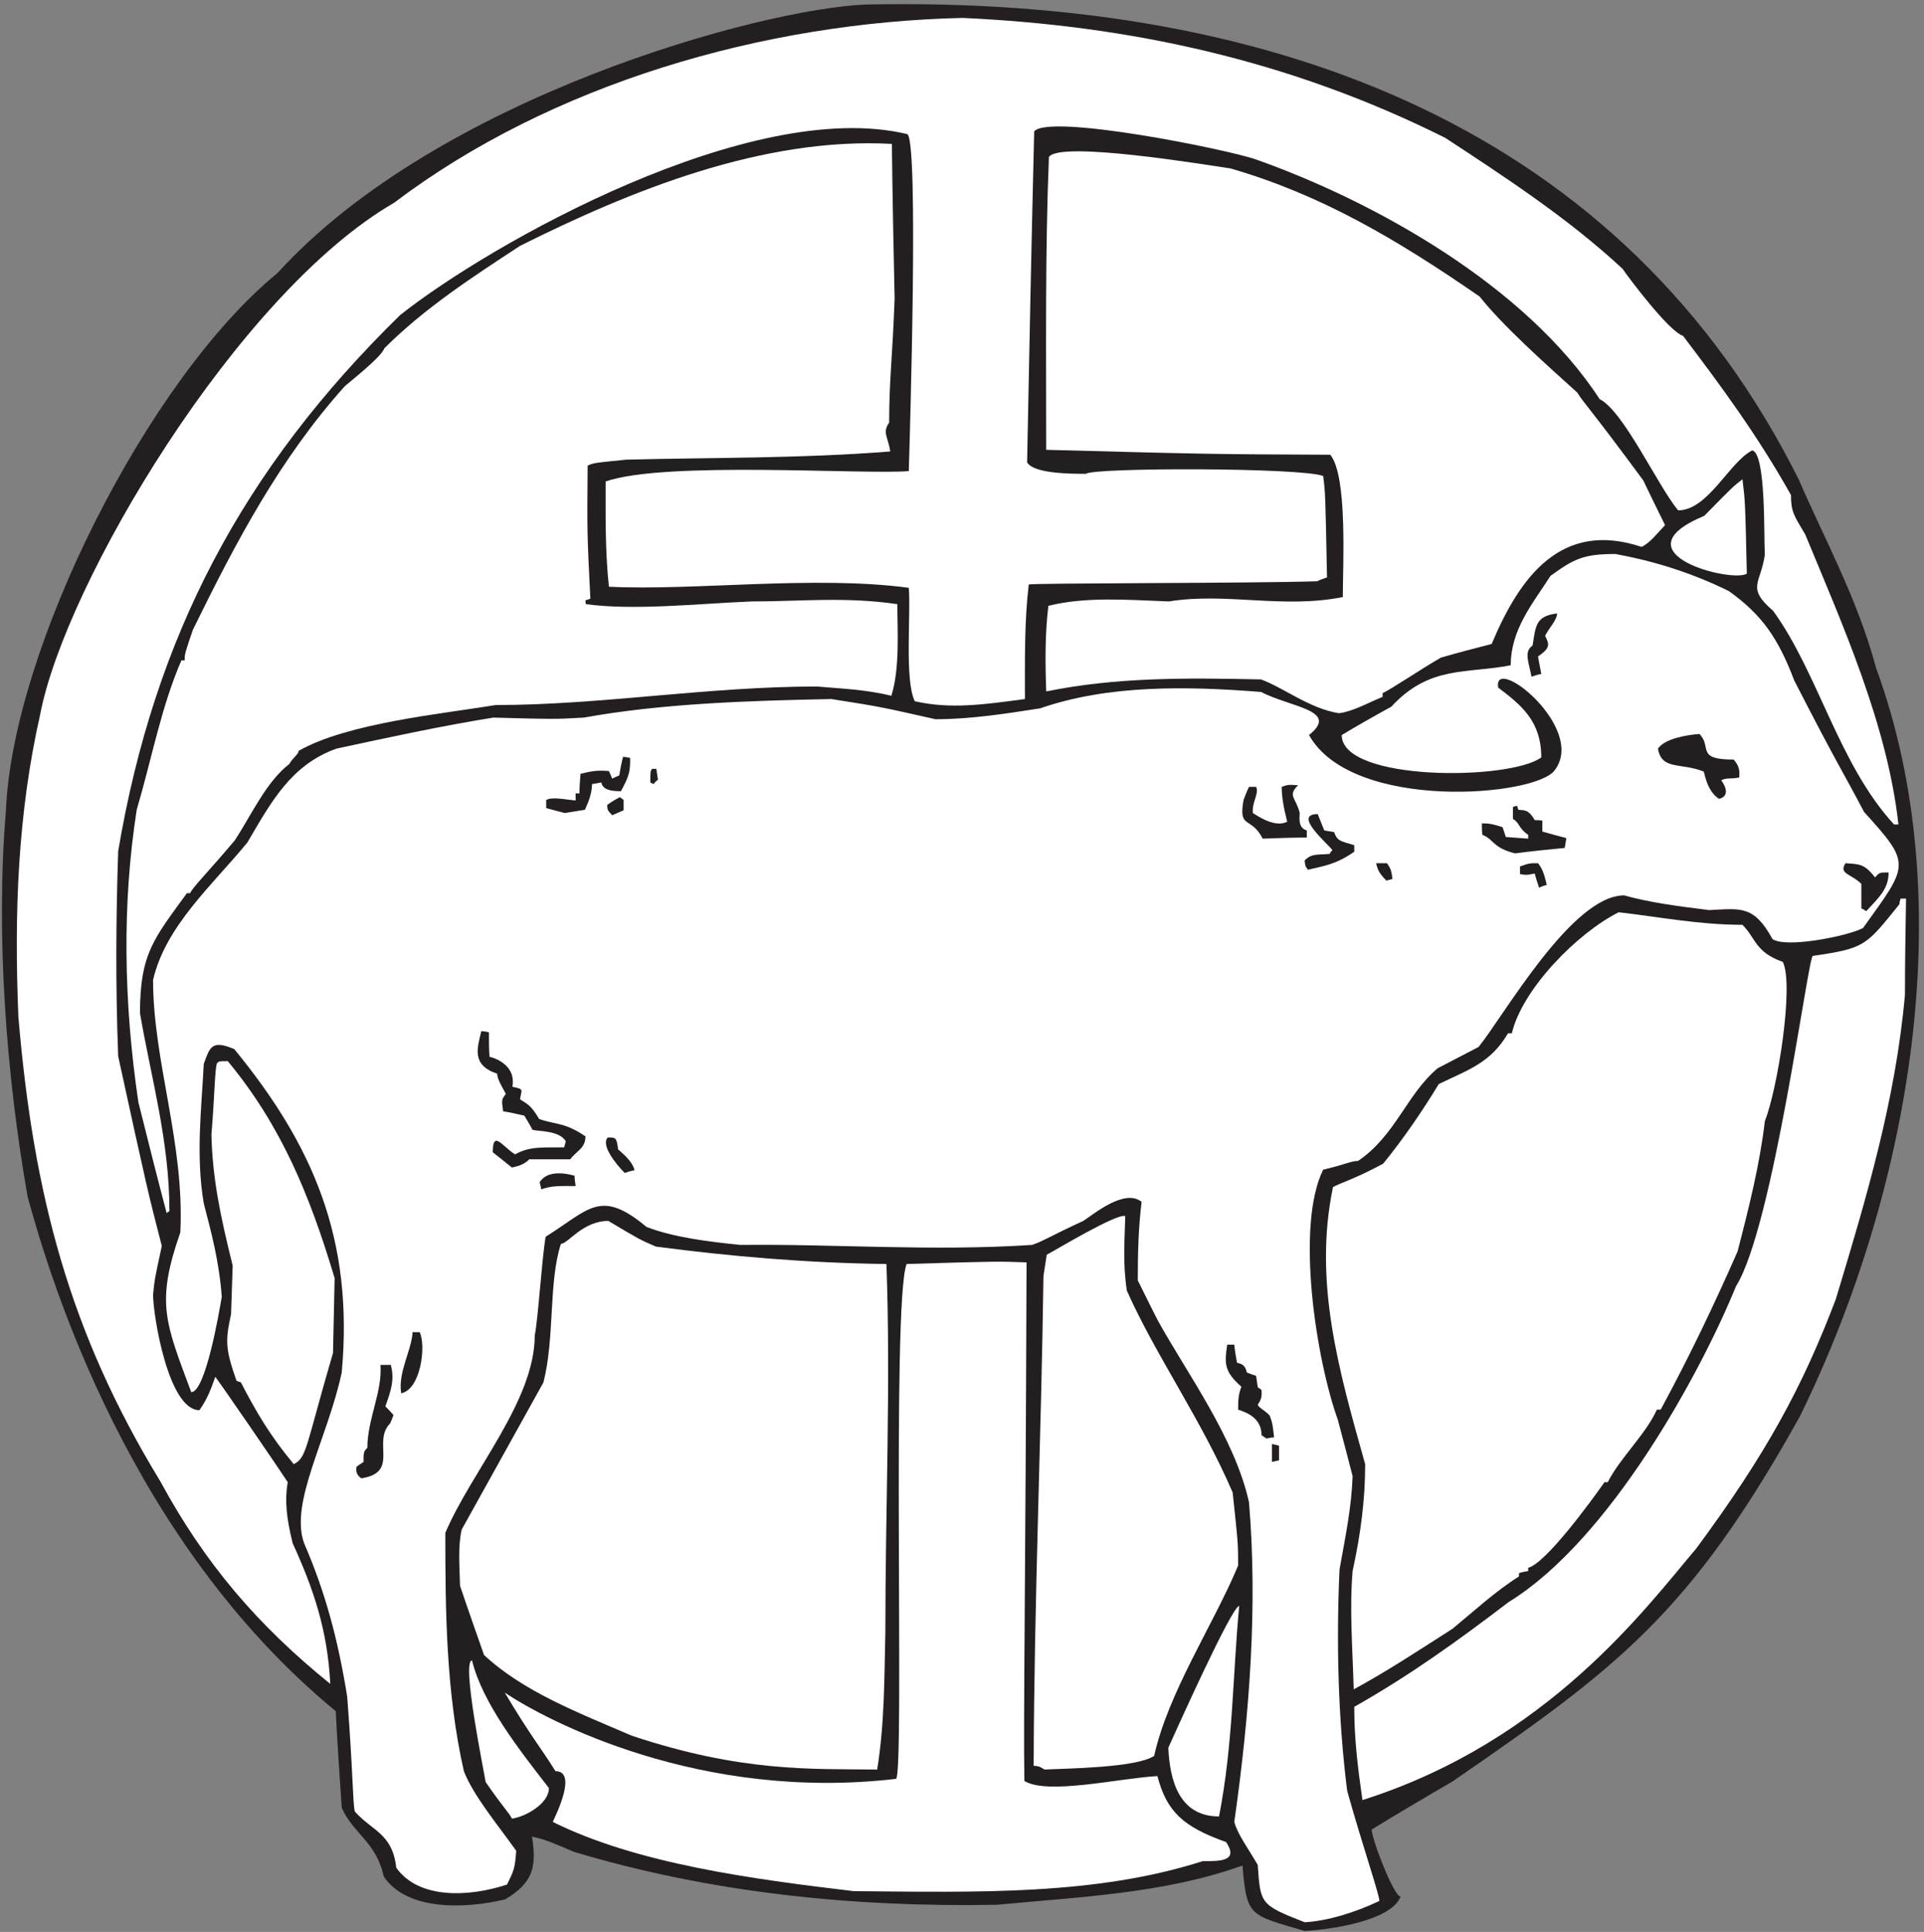
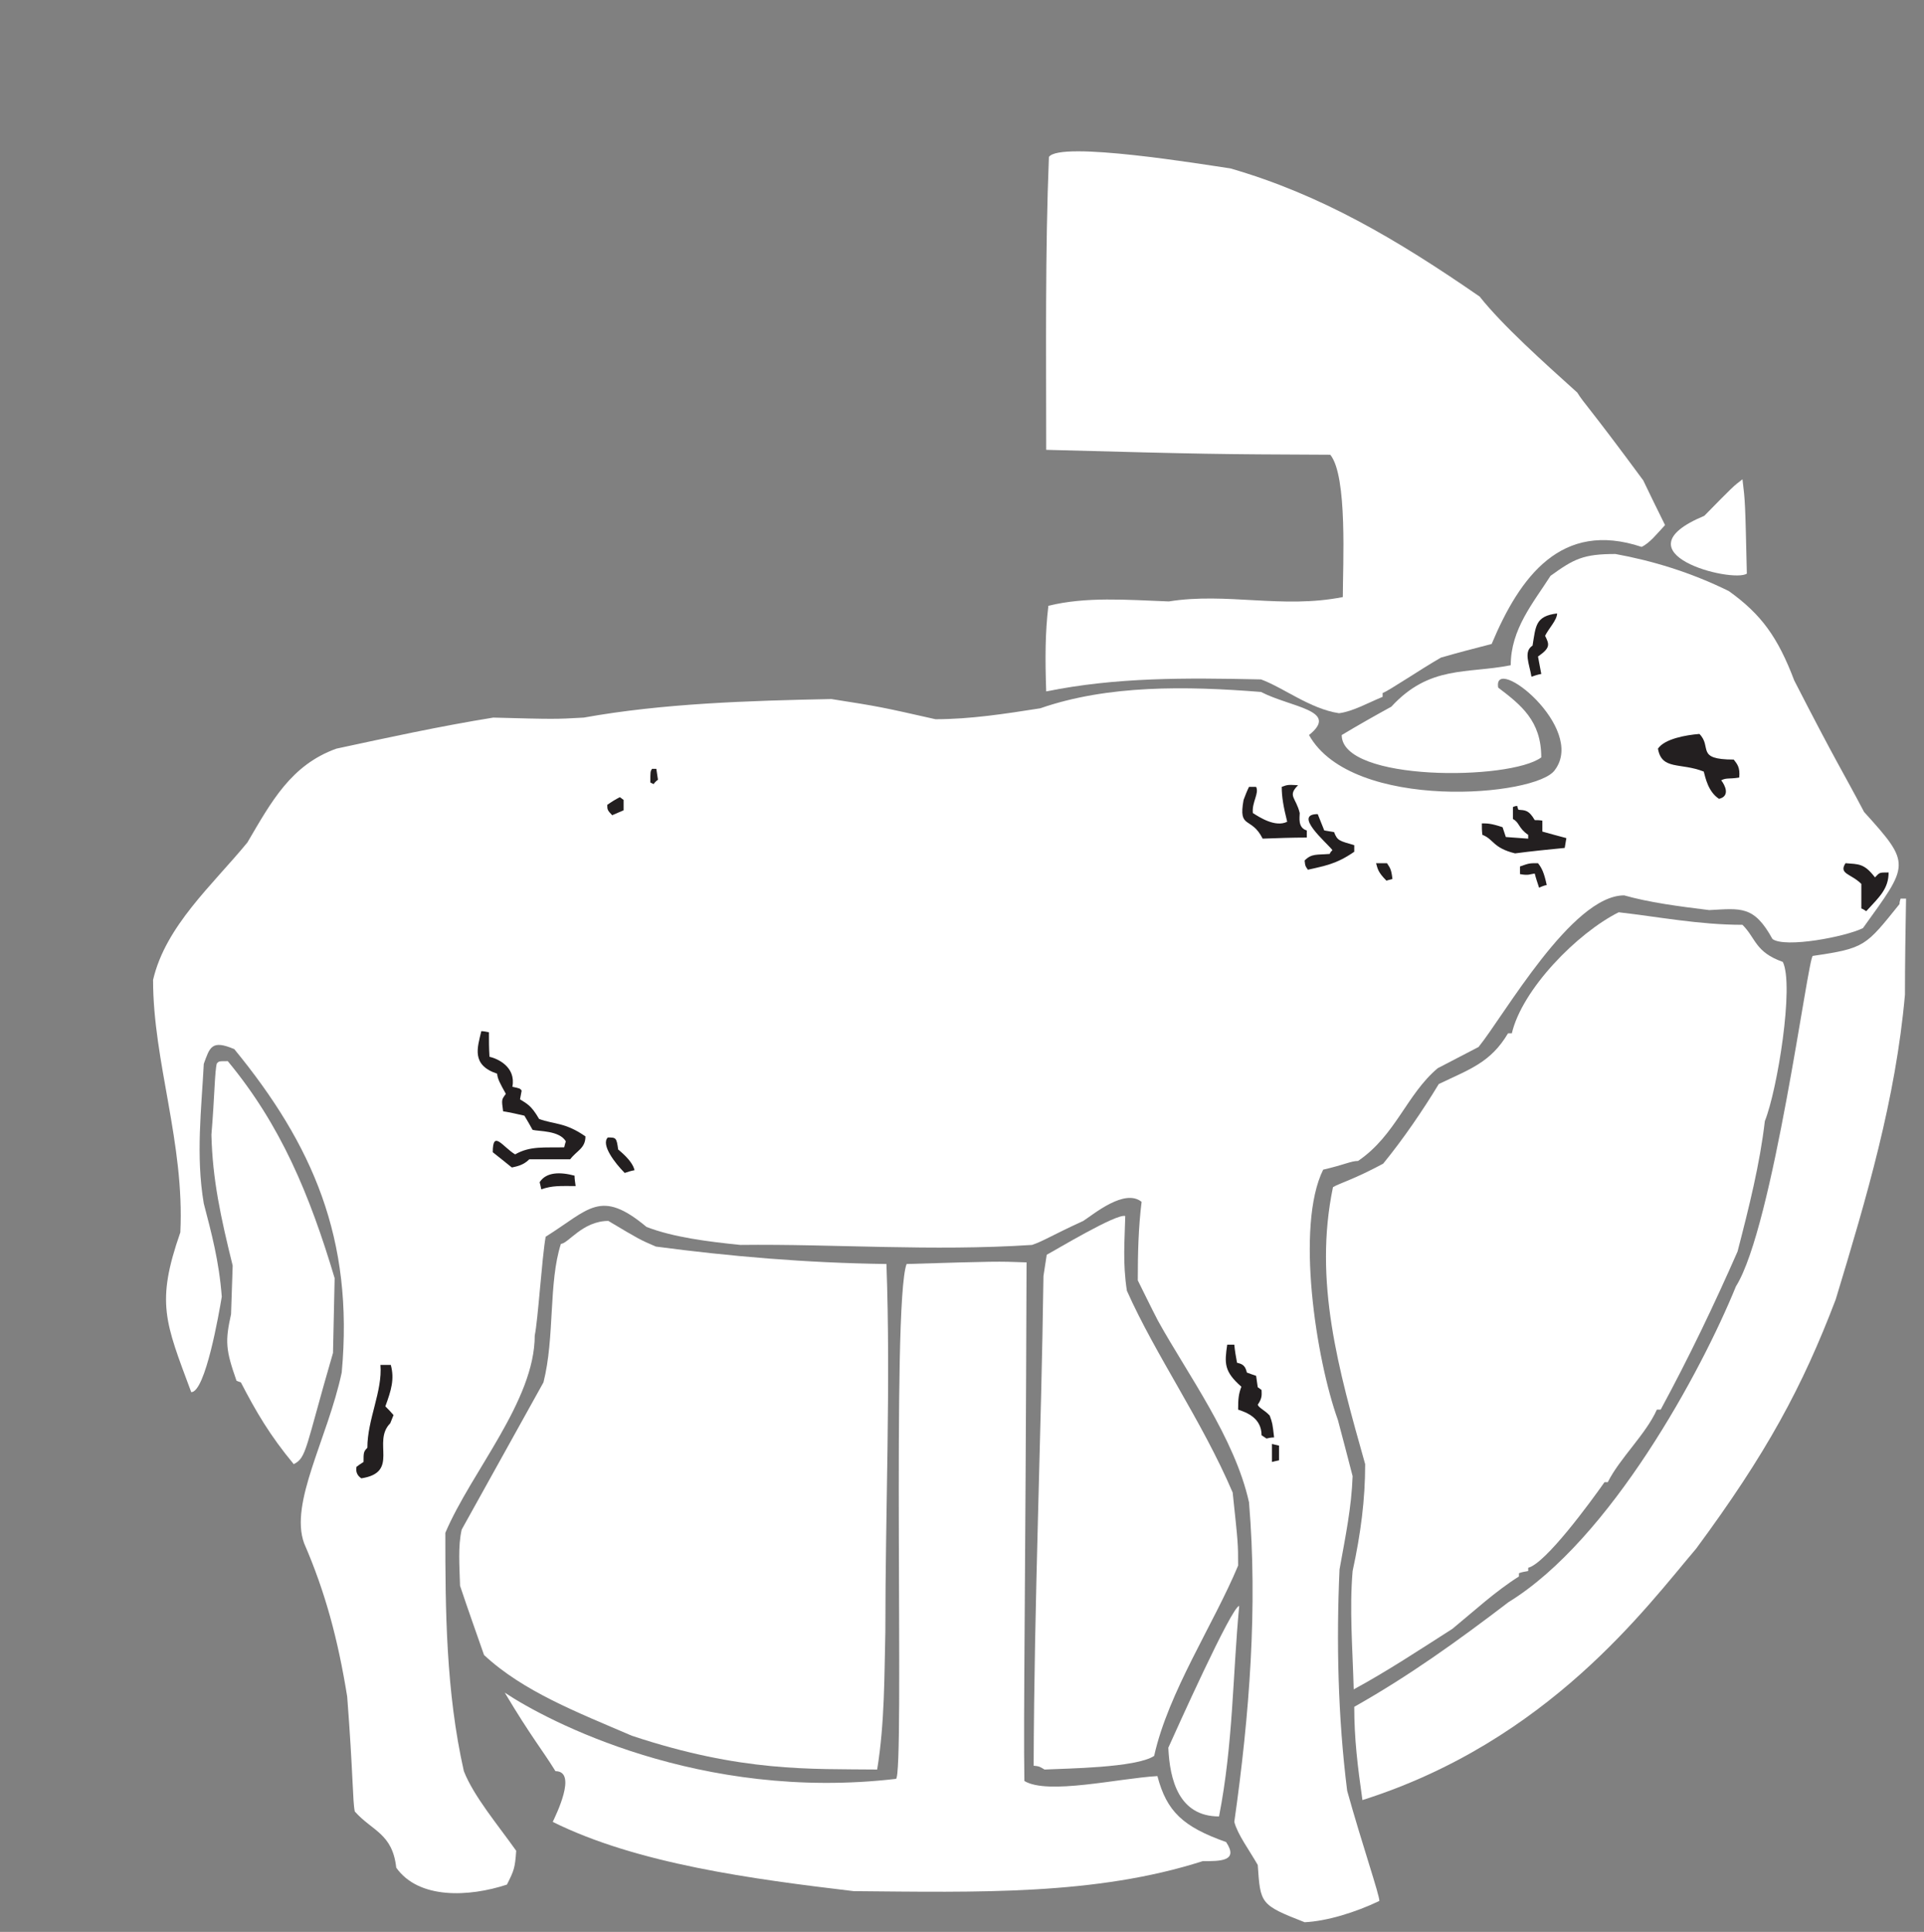
<svg xmlns="http://www.w3.org/2000/svg" viewBox="0 0 338.667 340" height="340" width="338.667" xml:space="preserve" id="svg2" version="1.1">
  <rect x="0" y="0" width="338.667" height="340" fill="#808080" stroke="none" />
  <defs id="defs6" />
  <g transform="matrix(1.333,0,0,-1.333,0,340)" id="g10">
    <g transform="scale(0.1)" id="g12">
-       <path id="path14" style="fill:#231f20;fill-opacity:1;fill-rule:nonzero;stroke:none" d="M 1722.77,1.211 C 1649.32,22.812 1646.46,19.934 1640.69,87.617 1537.01,50.176 1420.37,45.852 1316.69,35.77 1123.73,32.18 935.813,52.336 757.969,105.613 734.211,115.691 720.531,122.18 702.527,125.77 709.008,84.734 703.254,64.57 667.25,42.969 613.254,30.012 536.93,27.852 506.688,73.215 496.609,119.297 466.371,129.375 451.25,163.938 c -2.883,42.48 -5.758,84.957 -7.922,127.441 C 171.695,515.227 67.703,856.895 36.531,970.332 8.414,1129.97 -5.844,1316.06 7.73,1478.98 15.984,1693.25 194.805,2049.64 366.289,2190.02 c 211.719,232.84 639.201,349.31 777.211,354.63 546.75,11.39 1002.2,-168.17 1231.59,-626.8 34.56,-79.92 77.76,-157.68 102.25,-249.12 113.75,-309.6 43.91,-694.082 -100.81,-988.554 -145.01,-260.137 -240.18,-331.309 -458.64,-481.68 -36,-20.879 -71.28,-41.766 -106.56,-63.359 0,-12.813 29.28,-88.567 38.16,-88.567 C 1836.53,13.457 1752.3,2.656 1722.77,1.211 v 0" />
      <path id="path16" style="fill:#ffffff;fill-opacity:1;fill-rule:nonzero;stroke:none" d="m 1722.77,12.734 c -59.04,23.035 -58.32,24.484 -61.92,75.598 -11.53,20.164 -26.64,40.32 -30.96,56.883 20.16,141.836 30.96,283.68 19.43,421.914 -18.71,84.961 -82.07,170.644 -120.23,239.766 -9.36,18 -18,35.996 -26.64,53.281 0,34.558 0.73,69.121 5.04,103.679 -22.31,18 -62.63,-15.835 -77.04,-25.203 -42.48,-19.441 -52.56,-26.64 -67.68,-31.679 -132.48,-8.641 -260.64,1.445 -385.196,0 -42.48,4.316 -88.566,10.078 -123.844,23.757 -61.203,51.125 -75.601,23.04 -133.199,-12.957 -5.039,-28.796 -10.082,-110.156 -14.398,-130.324 0,-86.394 -83.52,-179.273 -118.082,-260.633 0,-100.8 0.719,-209.519 24.476,-314.636 12.965,-33.125 44.645,-70.571 69.121,-105.129 C 680.004,84.004 678.832,81.262 669.41,62.414 619.008,45.852 552.77,42.969 523.254,84.734 c -5.039,45.364 -31.684,48.235 -54.723,74.161 -2.883,12.238 -2.16,49.679 -10.078,151.918 -12.242,75.605 -28.805,137.519 -56.883,202.324 -19.445,53.551 30.907,137.801 49.68,225.359 16.184,176.824 -38.727,301.154 -141.84,426.954 -30.238,12.97 -32.398,2.17 -40.316,-19.43 -2.883,-57.6 -10.801,-120.97 0,-184.332 10.078,-38.875 20.16,-75.594 23.758,-123.114 -3.598,-21.601 -21.602,-125.996 -40.325,-125.996 -34.558,92.871 -46.797,118.074 -14.398,210.957 5.762,118.075 -36,225.355 -36,333.355 16.562,71.29 78.48,125.28 124.559,181.45 31.679,54 57.605,102.23 117.367,123.83 66.957,14.4 136.078,29.53 207.355,41.04 81.36,-2.16 81.36,-2.16 119.524,0 103.675,18.72 218.16,22.32 326.876,24.49 64.08,-10.09 64.08,-10.09 137.52,-26.65 46.08,0 92.16,7.2 138.24,14.4 89.28,30.96 192.24,29.52 291.61,21.6 39.66,-20.51 104.36,-24.07 63.36,-56.88 56.93,-101.78 301.26,-81.26 324.71,-46.08 41.95,55.93 -82.47,154.29 -74.88,108.72 30.24,-23.04 56.88,-43.92 56.88,-92.16 -41.25,-30.7 -263.52,-32.06 -263.52,29.52 21.6,12.97 43.2,25.2 65.52,37.44 50.73,55.14 100.07,43.2 157.68,54.73 0,47.52 29.52,82.07 52.56,118.07 30.96,22.32 43.2,28.8 85.69,28.8 47.51,-8.64 98.63,-23.76 149.75,-48.96 43.2,-30.96 64.8,-61.2 86.39,-118.08 57.61,-112.31 62.65,-117.36 92.18,-173.52 63.36,-69.84 59.03,-69.12 -1.45,-153.36 -23.04,-11.52 -102.96,-26.64 -119.52,-14.4 -24.48,44.64 -41.76,40.32 -83.52,38.16 -41.04,5.04 -79.2,10.08 -112.32,19.44 -69.12,0 -158.4,-158.39 -192.24,-200.16 -18,-9.35 -35.99,-18.72 -54,-28.08 -41.04,-34.56 -55.44,-88.56 -105.12,-122.4 -9.35,0 -18,-5.04 -46.08,-11.51 -36.72,-74.16 -9.36,-250.57 19.44,-330.488 6.49,-24.473 12.96,-48.957 19.44,-74.164 -1.44,-41.036 -9.36,-79.2 -17.28,-123.114 -4.32,-94.316 -2.16,-195.117 10.09,-292.324 19.43,-69.832 43.19,-138.953 42.47,-145.438 -31.68,-15.121 -69.11,-26.641 -98.64,-28.078 v 0" />
      <path id="path18" style="fill:#ffffff;fill-opacity:1;fill-rule:nonzero;stroke:none" d="M 1127.33,53.77 C 994.133,69.609 841.488,89.773 729.895,145.215 c 3.511,7.734 33.257,66.965 3.597,66.965 -17.281,28.074 -31.679,44.636 -66.961,103.672 56.102,-37.434 258.063,-143.989 516.569,-113.832 11.57,2.328 -6.06,627.453 14.07,679.757 119.52,3.594 119.52,3.594 158.4,2.161 -1.44,-447.122 -4.32,-596.165 -2.87,-684.727 30.95,-18.723 124.55,3.602 175.67,6.48 12.24,-46.796 33.84,-66.961 90.72,-87.117 17,-25.488 -7.77,-25.203 -30.95,-25.203 C 1446.71,48.137 1291.82,52.305 1127.33,53.77 v 0" />
-       <path id="path20" style="fill:#ffffff;fill-opacity:1;fill-rule:nonzero;stroke:none" d="m 675.891,149.531 c -3.602,7.918 -10.797,13.684 -34.559,48.242 -2.441,15.207 -32.293,160.559 -18.004,160.559 13.684,-56.152 61.922,-117.355 101.527,-168.477 0,-20.878 -31.687,-38.167 -48.964,-40.324 v 0" />
      <path id="path22" style="fill:#ffffff;fill-opacity:1;fill-rule:nonzero;stroke:none" d="m 1542.77,243.137 c 9.05,20.015 83.95,187.195 93.6,187.195 -8.64,-90.723 -7.92,-182.156 -26.64,-277.918 -52.91,0 -65.08,48.066 -66.96,90.723 v 0" />
      <path id="path24" style="fill:#ffffff;fill-opacity:1;fill-rule:nonzero;stroke:none" d="m 1799.09,174.016 c -6.48,45.359 -10.8,81.355 -10.8,123.113 72.73,41.047 136.8,87.129 203.76,138.242 134.62,82.629 254.52,304.512 300.25,416.887 49.42,78.582 95.06,434.902 101.51,436.312 69.12,10.08 69.84,12.96 114.48,68.4 0,2.89 0.73,5.04 1.44,7.21 2.16,0 4.32,0 7.2,0 -0.72,-41.77 -1.44,-84.25 -1.44,-126.73 -12.24,-138.24 -50.4,-267.118 -91.44,-402.477 -44.01,-115.625 -91.32,-203.196 -184.32,-329.035 -65.37,-76.766 -194.89,-253.985 -440.64,-331.922 v 0" />
      <path id="path26" style="fill:#ffffff;fill-opacity:1;fill-rule:nonzero;stroke:none" d="m 834.293,258.977 c -72.004,30.957 -143.281,58.32 -195.121,106.562 -10.805,30.957 -21.606,61.191 -31.684,91.434 -0.715,26.64 -2.879,51.836 2.16,74.16 36,64.805 72,129.597 108.004,194.406 15.118,59.754 6.481,131.758 23.039,182.879 9.332,0 28.645,30.234 62.641,30.234 41.039,-24.48 41.039,-24.48 62.641,-33.839 97.918,-12.958 197.997,-21.598 304.557,-23.036 5.76,-158.406 -1.44,-323.281 -1.44,-486.007 -1.44,-57.594 -0.72,-119.52 -10.8,-181.434 -87.57,0.977 -178.856,-3.645 -323.997,44.641 v 0" />
      <path id="path28" style="fill:#ffffff;fill-opacity:1;fill-rule:nonzero;stroke:none" d="m 1379.32,214.336 c -7.19,4.316 -7.19,4.316 -14.39,5.039 0.72,219.602 10.08,434.16 12.96,646.563 1.43,9.355 2.88,18.71 4.32,28.078 12.24,6.472 92.17,54.714 103.68,51.121 -0.71,-32.403 -3.59,-61.199 2.16,-98.641 38.16,-85.683 98.64,-170.644 139.68,-266.398 7.2,-67.684 7.2,-67.684 7.2,-96.485 -32.4,-77.761 -92.16,-167.043 -110.88,-251.277 -23.76,-15.84 -117.36,-16.566 -144.73,-18 v 0" />
      <path id="path30" style="fill:#ffffff;fill-opacity:1;fill-rule:nonzero;stroke:none" d="m 1787.57,320.176 c -1.44,53.996 -5.76,105.84 -1.44,156.242 10.8,49.676 16.57,94.312 16.57,141.109 -35.29,125.286 -68.41,241.203 -42.49,365.766 10.08,5.762 27.36,10.078 66.25,30.967 25.92,31.68 52.56,70.55 73.43,105.12 40.32,19.43 68.4,28.07 91.44,66.96 1.44,0 2.88,0 5.04,0 13.68,58.31 86.4,132.47 141.12,159.83 51.12,-5.76 105.84,-16.56 163.44,-16.56 18.01,-18 16.56,-36 53.28,-48.96 15.11,-30.95 -7.2,-169.19 -23.76,-210.24 -6.47,-56.15 -20.88,-113.762 -36,-172.078 -30.97,-70.559 -64.08,-139.68 -101.52,-208.801 -2.16,0 -3.61,0 -5.04,0 -14.41,-32.402 -48.95,-64.082 -64.8,-95.761 -1.44,0 -2.88,0 -4.32,0 -18.72,-26.641 -77.75,-107.274 -100.8,-113.04 0,-1.433 0,-2.878 0,-4.312 -4.32,-0.727 -8.65,-1.445 -12.24,-2.883 0,-1.445 0,-2.883 0,-4.324 -30.96,-19.438 -59.76,-46.074 -87.84,-69.113 -41.76,-26.641 -86.39,-56.16 -130.32,-79.922 v 0" />
-       <path id="path32" style="fill:#ffffff;fill-opacity:1;fill-rule:nonzero;stroke:none" d="M 436.133,327.375 C 341.293,404.063 270.996,485.293 211.488,595.215 91.977,791.23 44.188,972.449 24.293,1207.93 c -5.762,138.24 -0.723,269.28 28.797,399.61 32.746,172.34 260.019,555.48 467.281,675.35 207.359,156.97 488.159,238.32 750.959,244.08 219.6,-10.08 431.28,-55.43 637.21,-158.4 75.59,-49.68 161.27,-105.12 233.99,-172.8 7.92,-11.52 61.2,-82.8 79.92,-88.56 49.68,-65.51 98.64,-131.76 142.56,-210.24 0,-21.6 3.6,-26.64 18.72,-51.84 48.24,-116.64 108.72,-251.28 123.13,-383.04 -2.17,0 -4.33,0 -5.77,0 -73.45,79.92 -100.07,200.16 -159.84,282.24 -36,30.96 -15.84,36 -10.8,74.16 -1.49,23.04 1.82,132.93 -16.56,137.53 -30.24,-15.13 -58.32,-79.21 -97.92,-79.21 -27.36,33.12 -71.99,131.04 -103.67,146.88 -97.84,150.26 -297.89,261.13 -452.89,316.08 -36.73,13.27 -273.58,61.11 -293.76,37.44 -3.6,-145.44 -6.48,-290.88 -9.36,-437.04 8.64,-14.4 53.28,-15.12 77.76,-15.12 8.37,8.38 284.9,8.45 313.2,-2.88 2.88,-22.31 2.88,-22.31 5.05,-133.92 -4.33,-1.44 -8.65,-2.88 -12.98,-5.04 -88.55,-2.88 -375.84,-2.16 -380.87,-4.32 -5.75,-48.96 -5.04,-96.48 -5.04,-151.19 -54,-7.21 -97.92,-13.68 -145.44,-2.89 -13.68,28.08 -5.04,113.76 -7.92,149.76 -124.64,16.72 -285.265,-4.21 -395.995,1.45 -5.047,47.52 -4.325,92.16 -4.325,138.95 78.489,27.33 338.9,8.84 400.32,13.68 1.18,41.31 13.54,439.73 -2.16,444.96 -206.042,49.34 -550.656,-144.55 -669.597,-239.04 -207.324,-202.78 -324.305,-423.82 -372.242,-707.76 -2.883,-87.12 -3.602,-175.68 0,-270.72 38.883,-177.836 38.883,-177.836 57.601,-250.551 -9.359,-43.203 -9.359,-43.203 -11.523,-64.082 0,-27.363 20.16,-152.648 61.199,-152.648 10.805,15.129 15.844,29.523 20.883,43.925 0.965,0.325 87.898,-126.609 95.762,-138.964 -4.325,-25.196 -1.442,-48.231 6.476,-80.633 27.36,-59.766 46.078,-114.485 49.684,-185.762 v 0" />
      <path id="path34" style="fill:#231f20;fill-opacity:1;fill-rule:nonzero;stroke:none" d="m 477.172,598.809 c -8.641,5.761 -6.481,12.968 -6.481,15.129 2.879,2.156 5.758,4.316 9.36,6.472 0,12.246 0,13.684 5.043,18.723 0,37.437 20.156,74.883 17.281,109.441 4.313,0 8.637,0 13.676,0 5.039,-18.719 0.722,-33.125 -7.199,-54.719 3.597,-3.601 7.199,-7.207 10.796,-11.519 -1.433,-3.606 -2.875,-7.199 -4.316,-10.805 -24.48,-24.48 12.961,-64.801 -38.16,-72.722 v 0" />
      <path id="path36" style="fill:#ffffff;fill-opacity:1;fill-rule:nonzero;stroke:none" d="m 387.891,617.527 c -31.68,38.164 -49.676,69.121 -69.84,108.012 -2.16,0.711 -4.321,1.434 -5.762,2.156 -14.398,41.035 -15.117,51.836 -7.195,87.844 0.719,21.59 1.437,43.191 2.156,64.07 -15.84,64.082 -26.641,113.762 -28.078,172.801 4.32,51.85 4.32,84.24 7.199,94.32 2.883,2.88 2.883,2.88 14.399,2.88 69.839,-84.24 108,-175.672 141.121,-286.551 -0.719,-32.407 -1.442,-65.532 -2.161,-98.645 C 403.012,638.418 405.172,626.172 387.891,617.527 v 0" />
      <path id="path38" style="fill:#231f20;fill-opacity:1;fill-rule:nonzero;stroke:none" d="m 1679.57,620.41 c 0,7.922 0,15.84 0,23.762 2.88,-0.715 5.76,-1.438 9.37,-2.16 0,-6.473 0,-12.957 0,-19.434 -3.61,-0.723 -6.49,-1.445 -9.37,-2.168 v 0" />
      <path id="path40" style="fill:#231f20;fill-opacity:1;fill-rule:nonzero;stroke:none" d="m 1672.38,651.379 c -2.17,1.434 -4.33,2.879 -6.49,4.312 0,23.039 -20.16,30.247 -30.96,33.84 0,14.407 0.72,20.879 4.32,30.242 -23.04,20.161 -22.32,30.957 -18.72,55.442 2.88,0 5.76,0 9.36,0 0.72,-7.918 2.16,-15.84 3.59,-23.758 5.06,-1.445 10.81,-2.16 12.98,-12.961 3.59,-1.445 7.92,-2.883 12.23,-4.324 0.72,-5.039 1.44,-10.078 2.16,-15.117 1.45,-0.723 2.88,-2.16 5.04,-3.606 0,-5.754 1.45,-10.078 -5.04,-19.433 1.45,-4.328 9.36,-7.207 15.84,-14.407 3.6,-10.078 3.6,-10.078 5.76,-28.796 -3.6,0 -7.2,-0.723 -10.07,-1.434 v 0" />
-       <path id="path42" style="fill:#231f20;fill-opacity:1;fill-rule:nonzero;stroke:none" d="m 529.73,711.133 c -4.32,28.078 13.684,56.164 15.118,80.644 2.882,0 5.761,0 9.363,0 8.641,-18.007 1.437,-75.605 -24.481,-80.644 v 0" />
-       <path id="path44" style="fill:#ffffff;fill-opacity:1;fill-rule:nonzero;stroke:none" d="m 220.133,948.73 c -12.961,48.965 -25.199,97.92 -37.442,146.88 -19.437,131.77 -21.601,261.36 -2.16,385.92 20.16,68.4 32.399,136.08 59.039,197.28 1.442,0 2.879,0 4.321,0 0,8.64 0,8.64 10.8,40.32 56.879,115.92 114.481,225.36 200.157,321.12 4.324,4.32 48.961,38.88 52.562,50.4 53.278,53.29 116.645,94.32 179.278,135.37 145.441,72.71 320.402,144 491.042,134.63 0.72,-67.68 2.16,-136.08 3.6,-204.48 -2.88,-79.2 -7.2,-106.56 -7.2,-163.44 -9.36,-13.68 -1.44,-18.71 1.44,-38.16 -118.8,-9.36 -234.718,-7.91 -348.48,-10.8 -43.199,-4.32 -43.199,-4.32 -51.117,-7.91 -0.723,-89.29 -0.723,-89.29 3.597,-175.69 -2.156,-0.72 -4.32,-1.44 -6.48,-2.16 0,-1.44 0,-2.88 0.719,-5.04 64.082,-8.64 148.32,0.72 218.882,3.6 64.799,0 123.839,6.48 192.239,-3.6 0,-32.4 3.6,-84.96 -7.92,-120.96 -35.28,8.64 -66.96,9.36 -97.92,12.24 -144.719,0 -285.836,-24.48 -424.797,-24.48 -69.84,-11.52 -195.84,-23.75 -259.922,-60.48 0,-4.32 -8.641,-10.08 -12.242,-17.28 -30.238,-23.03 -50.399,-67.68 -71.996,-100.8 -35.285,-41.76 -56.879,-63.36 -59.043,-69.84 -1.442,0 -2.875,0 -4.317,0 -43.203,-59.76 -61.925,-79.2 -61.925,-158.4 14.406,-84.24 38.882,-168.48 38.882,-261.361 -1.441,-0.718 -2.878,-1.433 -3.597,-2.879 v 0" />
+       <path id="path42" style="fill:#231f20;fill-opacity:1;fill-rule:nonzero;stroke:none" d="m 529.73,711.133 v 0" />
      <path id="path46" style="fill:#231f20;fill-opacity:1;fill-rule:nonzero;stroke:none" d="m 714.77,980.41 c -0.715,3.606 -1.442,6.485 -2.157,9.363 8.637,13.687 27.36,13.687 46.078,8.645 0,-4.324 0.719,-8.645 1.442,-13.684 -21.602,0 -30.238,0.715 -45.363,-4.324 v 0" />
      <path id="path48" style="fill:#231f20;fill-opacity:1;fill-rule:nonzero;stroke:none" d="m 824.934,1002.01 c -12.961,12.96 -31.68,37.44 -22.321,46.8 10.793,0 11.52,0 13.676,-15.84 1.441,-1.44 18.723,-14.4 21.602,-27.36 -4.321,-0.72 -8.637,-2.15 -12.957,-3.6 v 0" />
      <path id="path50" style="fill:#231f20;fill-opacity:1;fill-rule:nonzero;stroke:none" d="m 675.891,1009.21 c -8.641,7.21 -17.278,13.68 -25.203,20.17 0,30.23 12.964,7.19 29.523,-2.88 20.16,11.52 38.883,8.64 64.801,9.35 0.718,2.88 1.437,5.76 2.16,7.92 -8.641,14.41 -35.281,12.96 -43.918,15.12 -3.602,6.48 -7.203,12.97 -10.805,18.73 -9.359,2.15 -18.719,4.31 -28.078,5.75 -2.16,15.84 -2.16,15.13 3.598,23.05 -7.918,14.39 -10.797,19.43 -11.52,26.64 -34.558,11.51 -25.918,34.56 -20.879,56.15 2.883,0 6.481,-0.71 10.078,-1.44 0,-10.8 0,-21.6 0.723,-32.4 10.078,-2.16 35.277,-12.96 30.238,-39.6 10.079,-2.16 10.079,-2.16 12.243,-5.04 -0.723,-3.6 -1.442,-7.19 -2.164,-11.52 8.644,-5.75 14.402,-7.2 25.203,-25.92 19.441,-7.2 34.558,-4.31 61.199,-23.04 0,-15.84 -11.52,-18.72 -20.16,-30.24 -17.996,0 -36,0 -54,0 -7.918,-7.92 -16.555,-9.36 -23.039,-10.8 v 0" />
      <path id="path52" style="fill:#231f20;fill-opacity:1;fill-rule:nonzero;stroke:none" d="m 2464.38,1347.61 c -2.17,1.44 -4.33,2.88 -6.49,3.6 0,10.8 0,21.6 0,32.4 -13.68,13.69 -30.25,12.96 -20.88,27.36 17.28,-1.44 24.49,0 38.88,-18.72 6.49,6.48 5.04,6.48 18,6.48 0,-21.6 -12.24,-32.4 -29.51,-51.12 v 0" />
      <path id="path54" style="fill:#231f20;fill-opacity:1;fill-rule:nonzero;stroke:none" d="m 2032.38,1378.57 c -2.17,6.48 -4.33,12.96 -5.77,18.73 -6.48,-0.73 -7.92,-2.89 -19.44,-0.73 0,3.6 0,7.2 0,10.09 12.24,4.31 12.24,4.31 23.76,4.31 5.04,-6.48 7.92,-12.24 11.52,-28.8 -3.6,-0.71 -7.2,-2.15 -10.07,-3.6 v 0" />
      <path id="path56" style="fill:#231f20;fill-opacity:1;fill-rule:nonzero;stroke:none" d="m 1830.77,1387.93 c -11.52,11.52 -11.52,15.84 -13.68,23.04 4.32,0 9.37,0 14.41,0 3.59,-5.76 5.75,-7.2 7.19,-20.88 -2.88,-0.71 -5.76,-1.44 -7.92,-2.16 v 0" />
      <path id="path58" style="fill:#231f20;fill-opacity:1;fill-rule:nonzero;stroke:none" d="m 1727.09,1402.34 c -3.61,5.04 -3.61,5.04 -4.32,12.23 9.36,9.36 15.84,7.2 33.12,8.64 0.72,2.16 2.16,3.6 3.6,5.04 -7.92,10.09 -52.56,47.52 -19.44,47.52 2.88,-7.2 5.76,-14.4 8.64,-21.59 4.32,-0.73 8.65,-1.45 12.96,-2.17 4.32,-11.52 7.2,-11.52 26.64,-17.28 0,-2.87 0,-5.75 0,-8.64 -23.76,-16.56 -39.6,-18.71 -61.2,-23.75 v 0" />
      <path id="path60" style="fill:#231f20;fill-opacity:1;fill-rule:nonzero;stroke:none" d="m 2000.69,1423.93 c -29.52,7.2 -28.08,18.72 -43.2,24.48 -0.72,5.04 -0.72,10.08 -0.72,15.13 7.21,0 12.25,0 27.36,-5.05 1.44,-4.31 2.88,-8.63 4.32,-12.96 9.36,-0.72 19.44,-1.44 29.52,-2.15 0,2.15 0,3.59 0,5.03 -12.96,8.64 -11.51,16.56 -20.16,20.88 0,5.76 0,10.8 0,15.84 1.44,0.73 3.6,1.44 5.76,1.44 0,-1.44 0.72,-2.88 1.44,-5.04 8.64,-0.71 13.68,0 21.6,-13.68 2.88,0 6.48,0 10.08,-0.72 0,-4.32 0,-9.36 0,-14.4 10.08,-2.87 20.88,-5.76 31.68,-8.64 -0.73,-4.32 -1.44,-8.64 -2.16,-12.96 -22.32,-2.15 -43.91,-4.32 -65.52,-7.2 v 0" />
      <path id="path62" style="fill:#231f20;fill-opacity:1;fill-rule:nonzero;stroke:none" d="m 1667.34,1443.38 c -15.13,30.23 -32.41,11.51 -25.21,51.11 2.16,5.76 4.33,11.53 7.19,17.28 2.89,0 5.77,0 9.37,0 4.32,-8.63 -5.76,-20.16 -4.31,-34.56 7.92,-5.04 29.51,-19.44 45.35,-11.52 -5.04,20.17 -7.2,33.12 -7.2,46.08 7.92,2.88 7.92,2.88 21.6,2.16 -14.4,-14.4 -2.88,-15.83 2.16,-36.72 0,-5.75 -2.88,-19.44 9.36,-23.03 0,-2.89 0,-5.77 0,-9.37 -19.44,0 -38.88,-0.72 -58.31,-1.43 v 0" />
      <path id="path64" style="fill:#231f20;fill-opacity:1;fill-rule:nonzero;stroke:none" d="m 808.371,1474.33 c -6.48,6.49 -6.48,7.92 -6.48,13.68 5.039,3.6 10.8,7.2 16.562,10.09 1.442,-0.72 2.879,-2.17 5.039,-3.61 0,-4.32 0,-8.63 0,-13.67 -5.039,-2.17 -10.086,-4.32 -15.121,-6.49 v 0" />
-       <path id="path66" style="fill:#231f20;fill-opacity:1;fill-rule:nonzero;stroke:none" d="m 745.73,1477.21 c -8.64,2.17 -16.558,4.32 -24.48,6.48 0,3.61 0,7.2 0,10.8 8.645,4.32 23.043,0.72 38.883,-0.72 0,3.61 0,6.48 0,9.37 1.437,0 2.879,0 5.039,0 0,8.63 0.719,17.27 1.437,25.91 12.961,2.88 20.164,5.04 37.446,3.6 1.437,-2.88 2.875,-6.48 4.316,-10.08 2.879,1.45 5.762,2.88 9.359,4.32 1.442,8.64 2.879,16.56 5.04,24.48 2.878,0 5.761,-0.72 9.359,-1.44 0,-17.28 -0.719,-23.04 -12.234,-43.91 -14.403,0 -23.762,2.16 -25.926,11.52 -4.321,-0.73 -8.637,-1.45 -12.239,-2.17 0,-11.52 -4.316,-23.03 -9.355,-33.84 -9.363,-1.44 -18.004,-2.88 -26.645,-4.32 v 0" />
      <path id="path68" style="fill:#231f20;fill-opacity:1;fill-rule:nonzero;stroke:none" d="m 2269.97,1495.93 c -14.4,9.36 -18,28.09 -20.16,36 -30.96,12.25 -55.43,1.45 -60.49,30.24 8.65,12.96 36.73,18 54.73,19.44 17.28,-17.28 -5.76,-33.84 45.36,-33.84 4.32,-5.76 8.64,-10.07 7.2,-23.75 -13.68,-2.16 -16.56,0 -23.76,-3.61 5.04,-6.48 12.24,-20.88 -2.88,-24.48 v 0" />
      <path id="path70" style="fill:#231f20;fill-opacity:1;fill-rule:nonzero;stroke:none" d="m 863.09,1515.37 c -1.442,0.72 -2.879,1.44 -4.32,2.17 0,14.39 0,14.39 2.164,17.99 1.441,0 3.597,0 5.754,0 0.726,-4.32 1.441,-9.36 2.164,-14.4 -2.164,-1.44 -4.321,-3.59 -5.762,-5.76 v 0" />
      <path id="path72" style="fill:#ffffff;fill-opacity:1;fill-rule:nonzero;stroke:none" d="m 1768.14,1608.98 c -38.17,5.75 -73.45,33.83 -102.96,44.63 -101.53,2.16 -190.8,2.89 -283.68,-15.84 -1.45,42.48 -1.45,77.04 2.88,113.04 49.67,12.24 102.96,7.92 159.1,5.76 76.33,12.24 149.77,-10.07 229.7,5.77 0,41.75 6.47,159.83 -16.57,187.91 -157.67,0.72 -157.67,0.72 -375.11,6.48 0,132.48 -1.45,262.08 3.59,386.65 14.4,21.6 205.2,-10.09 239.77,-15.13 119.52,-34.56 219.59,-93.6 329.03,-169.2 30.24,-38.16 84.96,-87.12 128.88,-126.71 9.36,-15.13 14.4,-17.29 87.12,-115.93 9.36,-19.44 18.72,-38.87 28.8,-59.03 -10.08,-10.81 -20.15,-23.77 -30.96,-28.81 -105.84,35.28 -160.56,-38.88 -198,-128.16 -22.32,-5.76 -44.64,-11.52 -66.96,-18 -28.79,-16.55 -67.68,-43.2 -77.04,-46.8 0,-1.43 0,-2.88 0,-5.04 -19.44,-7.92 -39.6,-19.44 -57.59,-21.59 v 0" />
      <path id="path74" style="fill:#231f20;fill-opacity:1;fill-rule:nonzero;stroke:none" d="m 2022.3,1657.21 c -2.89,17.28 -10.8,33.12 1.43,41.04 4.32,25.93 3.61,38.88 32.4,42.48 0,-8.64 -10.8,-19.44 -15.84,-29.52 5.76,-11.52 7.2,-15.84 -9.36,-27.36 1.45,-7.19 2.88,-15.12 4.32,-23.04 -4.32,-0.72 -8.64,-2.16 -12.95,-3.6 v 0" />
      <path id="path76" style="fill:#ffffff;fill-opacity:1;fill-rule:nonzero;stroke:none" d="m 2250.53,1869.61 c 38.16,38.88 38.16,38.88 50.4,48.24 3.6,-29.51 3.6,-29.51 5.76,-124.56 -18.73,-12.78 -174.8,26.87 -56.16,76.32 v 0" />
    </g>
  </g>
</svg>